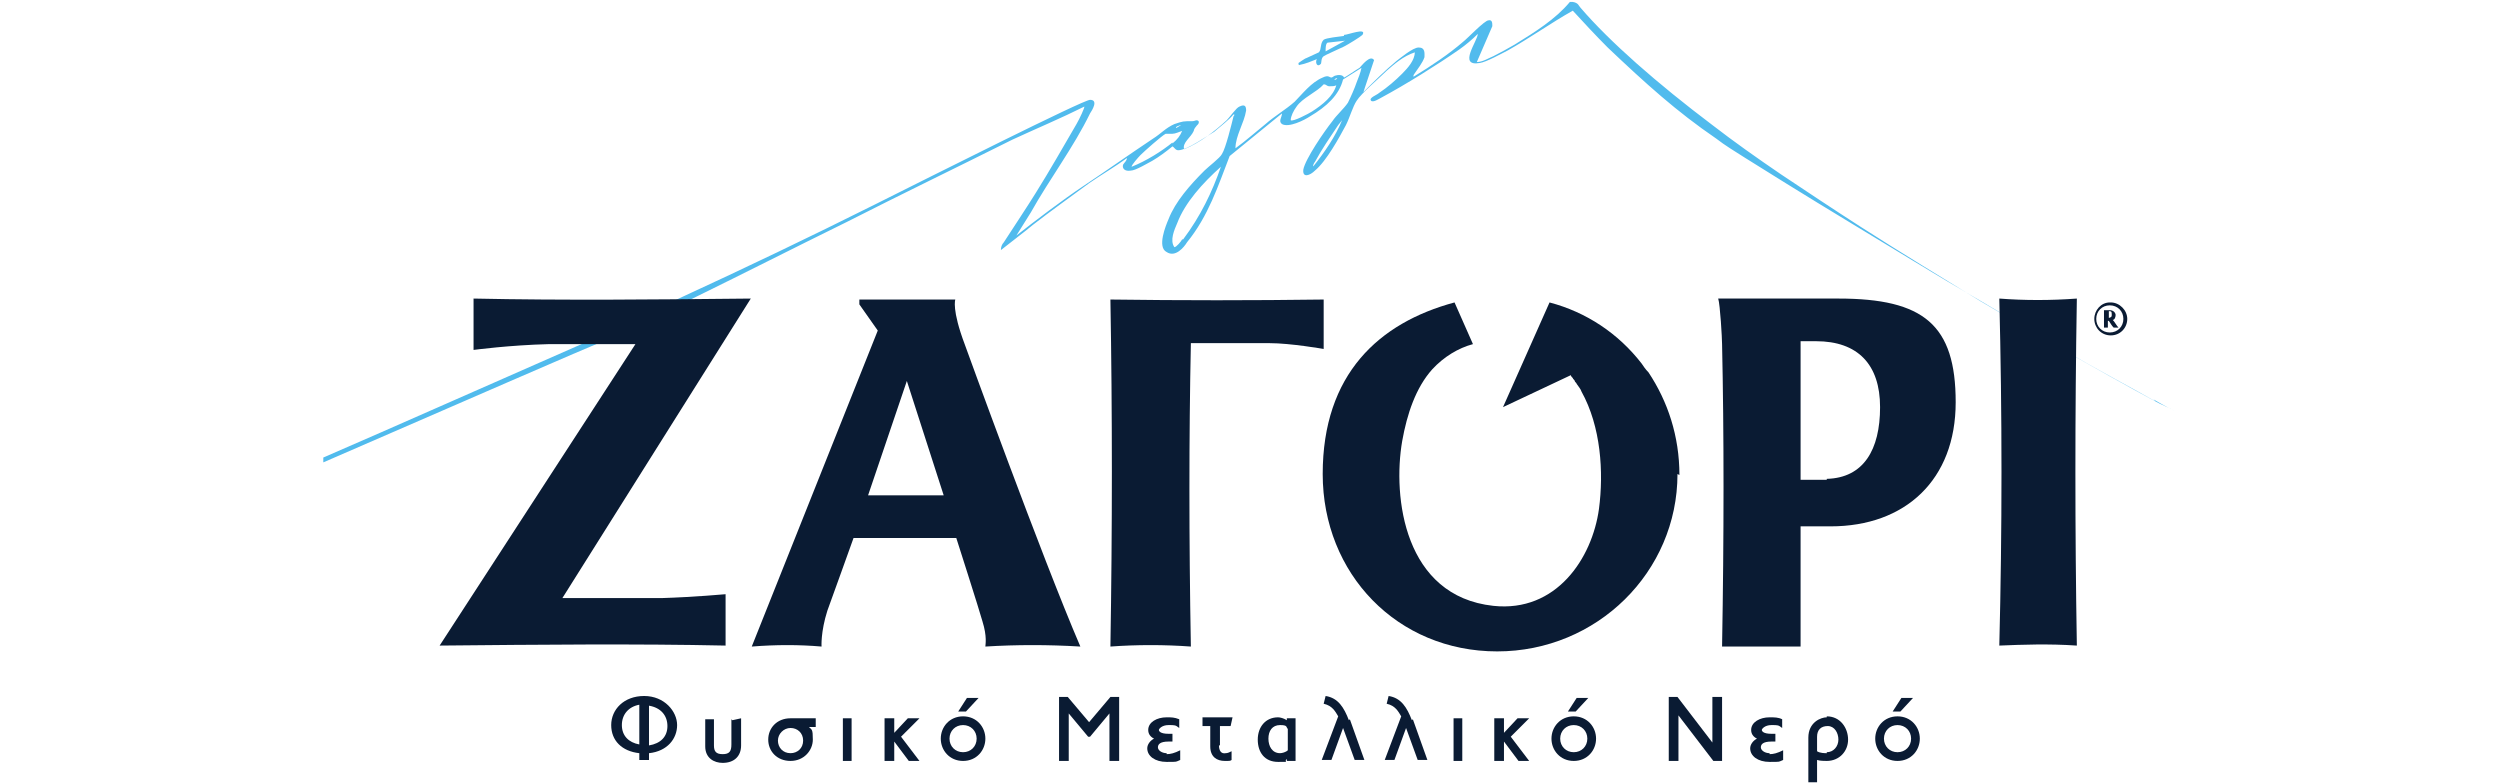
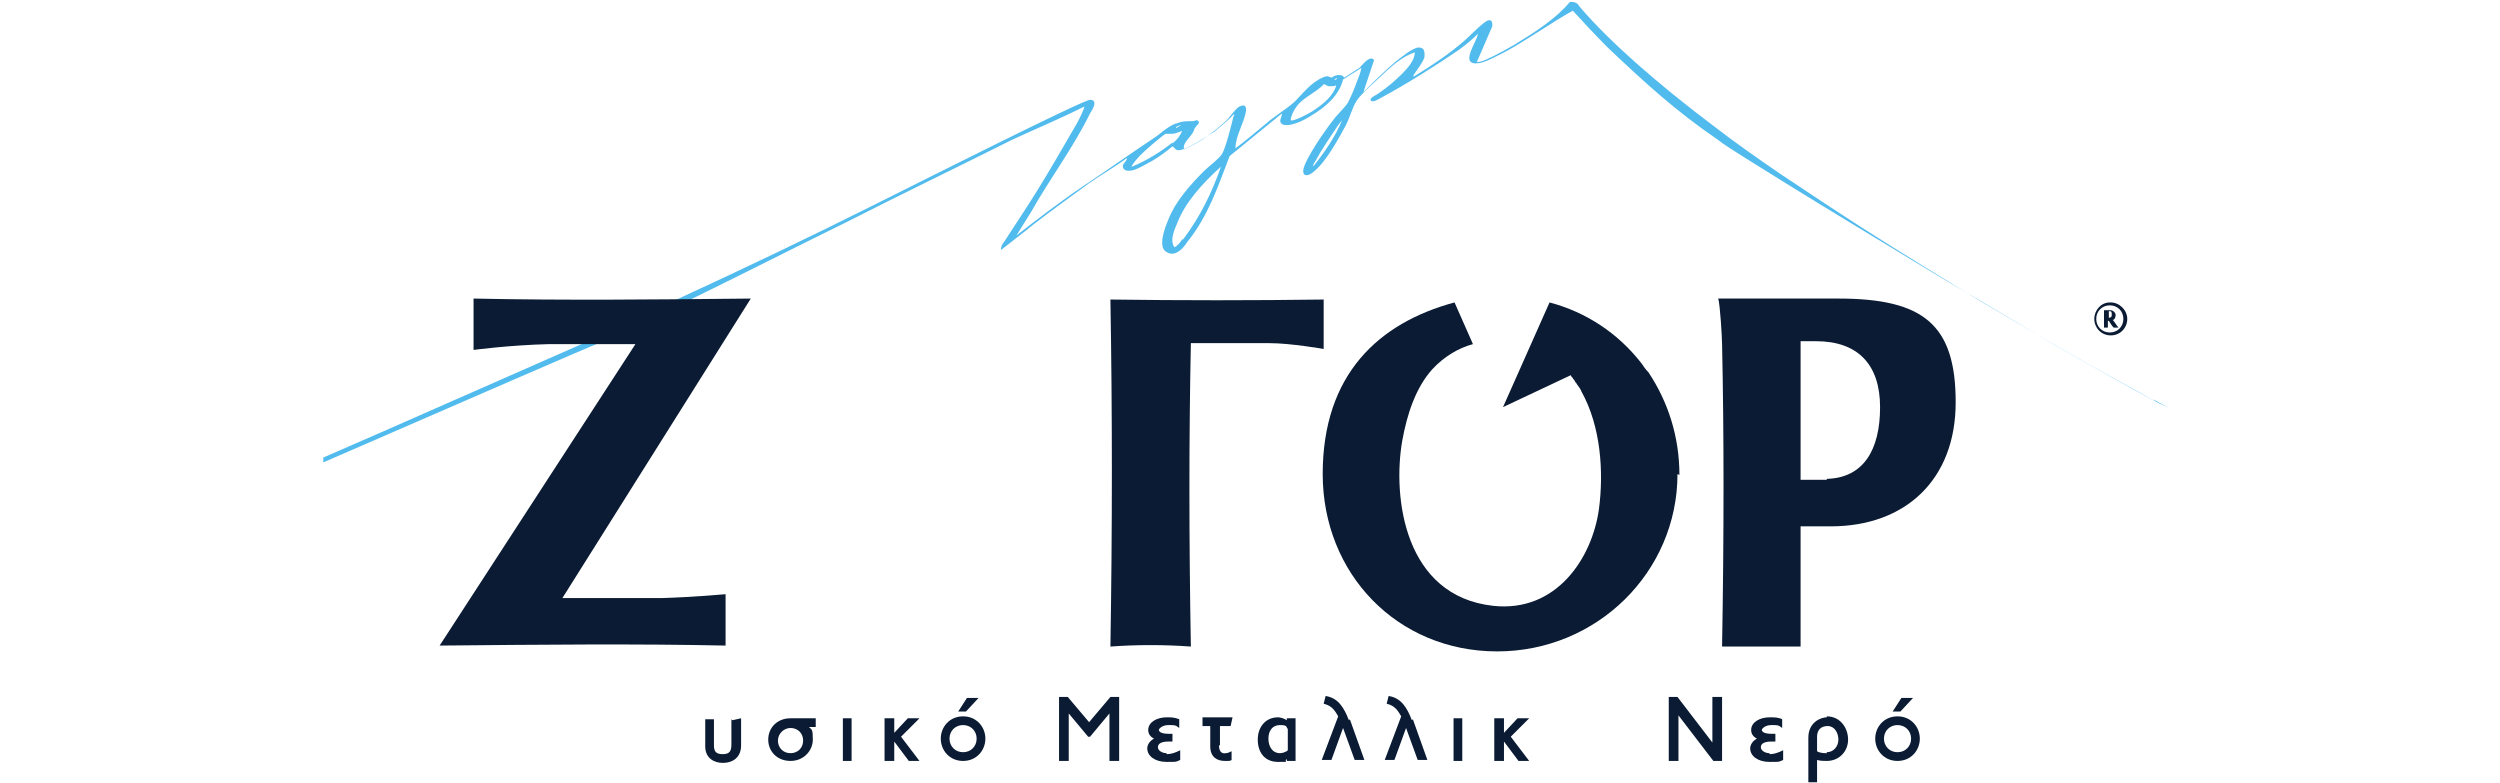
<svg xmlns="http://www.w3.org/2000/svg" version="1.1" viewBox="0 0 191.4 80.8" width="191.377" height="59.957">
  <defs>
    <style>
      .cls-1 {
        fill-rule: evenodd;
      }

      .cls-1, .cls-2 {
        fill: #0a1b33;
      }

      .cls-3 {
        fill: #51bbed;
      }
    </style>
  </defs>
  <g>
    <g id="Layer_1">
      <g>
        <path class="cls-3" d="M102.3,17.2c-.2,0,0-.4.1-.5.7-1.3,1.6-2.6,2.4-3.8l.4-.5c-.7,1.7-1.8,3.3-3,4.8M104.4,8.2c0,0,.2-.2.3-.1,0,0-.2.2-.3.1M102.1,11.5c-.3.2-2,1.1-2.2.9,0-.4.3-1,.6-1.4.6-.9,2.1-1.5,2.8-2.3.3,0,.3.2.6.2.3,0,.5,0,.7-.1-.3,1.1-1.4,2-2.5,2.7M88.7,24.7c-.1.2-.6.8-.8.8-.5-.7,0-1.8.3-2.5.8-2.1,2.6-4.1,4.5-5.8-.9,2.6-2.1,5.1-3.9,7.5M87.7,14.7c-1.1.9-2.7,1.9-4.2,2.5-.1-.1.7-1,.9-1.2.4-.4,2.2-2,2.6-2.2.2,0,.5,0,.7,0,.3,0,.7-.2,1-.3-.2.5-.5.9-1,1.3M88.6,12.9l-.5.3c-.2-.1.4-.3.5-.3M189.1,41.4c-2.1-1.2-5.7-3.1-10-5.6-2.4-1.4-5.1-3-8-4.7-3.9-2.4-8.2-5-12.4-7.7-2.8-1.8-5.5-3.6-8.2-5.4-2.5-1.7-4.9-3.4-7.1-5.1-5.7-4.3-10.6-8.6-13.6-12.1-.2-.2-.2-.5-.8-.6h-.3c-1.5,1.8-3.6,3.1-5.7,4.4-.7.4-1.4.8-2.2,1.2-.5.2-1.1.6-1.7.6l1.6-3.7c0-.3,0-.7-.4-.6-.4,0-2.2,1.9-2.6,2.2-1.5,1.3-3.3,2.5-5.1,3.6-.1,0,0-.2,0-.2.4-.6.9-1.2,1.1-1.8,0-.4.1-1-.6-1-.6,0-1.9,1.1-2.3,1.4-1.2,1-2.3,2.1-3.4,3.2l1.1-3.3c-.4-.6-1.3.6-1.5.8-.2.1-1.5,1-1.6,1-.1-.3-.6-.3-.9-.2-.1,0-.3.2-.4.2-.2,0-.3-.3-.9,0-1.2.5-2.1,1.7-2.9,2.5-.9.8-2.1,1.5-3,2.3-1,.8-2,1.7-3.1,2.5,0-1.3.9-2.6,1.1-3.9,0-.4-.1-.7-.7-.4-.3.1-1,1.1-1.3,1.4-1.2,1.1-2.7,2.3-4.4,3-.2-.7.7-1.2,1-1.9,0-.1.1-.3.2-.4.1-.2.4-.3.3-.6-.2-.2-.4,0-.6,0-1,0-1,0-1.9.3-.9.4-1.4,1-2.2,1.5-2.4,1.6-4.8,3.3-7.2,4.9-2.1,1.4-5,3.6-6.9,5.1l1.5-2.4c1.9-3.4,4.4-6.7,6.1-10.2.2-.3.9-1.4,0-1.4-.7,0-16.2,7.8-22.2,10.8-6.8,3.4-13.5,6.6-19.8,9.5-3.4,1.6-6.8,3.2-10,4.7C16.7,39.9,7.5,44,.1,47.2v.5c13.1-5.7,28.3-12.3,28.4-12.3.1,0,.3-.1.4-.2,3.7-1.7,6.9-3.2,9.9-4.7,4.9-2.4,9.4-4.7,15.3-7.6,5.5-2.8,11.5-5.7,17.1-8.5,2.6-1.2,5-2.2,7.4-3.4.1,0-.5,1.3-.8,1.8-1.4,2.4-2.7,4.7-4.2,7.1-.8,1.3-2.2,3.4-3.3,5.1-.2.2-.3.5-.3.8h0s0,0,0,0c1-.8,2.6-2,3.3-2.6,1.8-1.4,3.9-2.9,5.8-4.3,1.3-.9,2.7-1.7,3.9-2.6,0,.3-.3.5-.4.7-.1.4.2.7.8.6.5,0,1.8-.8,2.2-1,.7-.4,1.5-1,2.1-1.5.2.1.3.4.6.4.9,0,3-1.5,3.7-1.9.7-.6,1.5-1.2,2-1.8.2,0,0,.2,0,.2-.2.8-.8,3.3-1.2,3.9-.2.4-1.4,1.3-1.8,1.7-1.5,1.5-3,3.2-3.7,5-.3.7-1.2,2.9-.2,3.4.9.6,1.8-.5,2.1-1,2.2-2.7,3.2-5.8,4.4-8.9l5.4-4.4c0,.4-.4.8,0,1.1.7.4,2.3-.4,2.9-.8,1.7-1,3-2.2,3.4-3.8l1.9-1.2c-.1.5-.3,1-.5,1.5-.2.6-.6,1.5-.9,2.1-.4.6-1.2,1.3-1.6,1.9-.8,1-2.8,3.9-3,5-.1.9.7.6,1.2.1,1.2-1,2.5-3.4,3.2-4.7.4-.8.7-1.9,1.1-2.5.5-.8,2.3-2.3,3.1-3.1.8-.7,1.7-1.5,2.9-1.9,0,.8-.7,1.6-1.3,2.2-.7.7-1.5,1.4-2.4,2-.2.2-1.1.5-.8.8.2.2.8-.2,1-.3,2.6-1.4,5.8-3.4,8.1-5,.7-.5,1.3-1,1.9-1.6,0,.7-2.1,3.4.2,3,.7-.1,2.3-1,2.9-1.3,2.3-1.3,4.4-2.8,6.7-4.1,1,1.1,2.5,2.7,3.6,3.8,3.9,3.7,7.1,6.6,11.2,9.4.9.7,1.9,1.3,3,2,1.6,1,5.9,3.7,11.2,6.9,4,2.4,8.5,5.2,13,7.8,2.7,1.6,5.4,3.2,7.9,4.7,4,2.3,7.6,4.3,10,5.6.9.5,1.7.8,2.2,1.1-.2-.1-1-.5-2.2-1.2" />
-         <path class="cls-3" d="M103.5,5.2c0-.2,0-.7.2-.8l1.8-.2-2,1.1ZM105.4,3.7c-.6.1-1.8.2-2.1.4-.4.4-.2,1-.5,1.3,0,0-1.1.5-1.3.6-.1,0-.8.5-.8.5,0,0,0,.3.1.2.6-.1,1.3-.4,1.8-.6-.2.3,0,.9.4.5.1-.1,0-.6.3-.8.1-.1,1.7-.8,2.1-1,.4-.2,1.7-1,1.9-1.2.5-.8-1.5,0-1.9,0" />
-         <path class="cls-2" d="M33.7,76.8v-4c1.2.2,1.9,1,1.9,2.1s-.7,1.8-1.9,2M32.7,76.8c-1.1-.2-1.8-.9-1.8-2s.7-1.9,1.8-2.1v4ZM33.2,71.8c-2.1,0-3.4,1.4-3.4,3s1.1,2.7,2.9,2.9v.7h1v-.7c1.9-.2,2.9-1.5,2.9-2.9s-1.3-3-3.4-3" />
        <path class="cls-2" d="M42.2,74.2v2.6c0,.7-.2,1-.9,1s-.9-.3-.9-.9v-2.7h-.9v2.8c0,1.2.9,1.7,1.8,1.7,1.2,0,1.9-.7,1.9-1.8v-2.8l-.9.2ZM42.2,74.2" />
        <path class="cls-2" d="M48.3,77.7c-.8,0-1.3-.6-1.3-1.3s.6-1.3,1.3-1.3,1.3.5,1.3,1.3-.6,1.3-1.3,1.3M51,74.1h-2.7c-1.4,0-2.3,1-2.3,2.2s.9,2.2,2.3,2.2,2.3-1.1,2.3-2.2-.1-1-.4-1.3h.7v-.9ZM51,74.1" />
        <rect class="cls-2" x="53.7" y="74.1" width=".9" height="4.4" />
        <path class="cls-2" d="M59.7,76l1.9-1.9h-1.2l-1.4,1.5v-1.5h-1v4.4h1v-2l1.5,2h1.1l-1.9-2.5ZM59.7,76" />
        <path class="cls-2" d="M66.1,77.6c-.8,0-1.4-.6-1.4-1.4s.6-1.4,1.4-1.4,1.4.6,1.4,1.4-.6,1.4-1.4,1.4M66.1,73.9c-1.4,0-2.3,1.1-2.3,2.3s.9,2.3,2.3,2.3,2.3-1.1,2.3-2.3-.9-2.3-2.3-2.3M66.5,72l-.9,1.4h.8l1.3-1.4h-1.2ZM66.5,72" />
        <path class="cls-2" d="M81.3,71.9l-2.2,2.6-2.2-2.6h-.9v6.6h1v-4.9l2,2.4h.2l2-2.4v4.9h1v-6.6h-.9ZM81.3,71.9" />
        <path class="cls-2" d="M87.1,77.7c-.5,0-.9-.3-.9-.6s.2-.6,1.1-.6h.4v-.8h-.4c-.9,0-1-.3-1-.4s.3-.5,1-.5.7,0,1.1.3v-.9c-.5-.2-.8-.2-1.3-.2-1,0-1.9.5-1.9,1.3,0,.4.2.7.6.9-.4.2-.7.6-.7,1,0,.8.8,1.4,2,1.4s.9,0,1.4-.2v-1c-.6.3-1,.4-1.4.4" />
        <path class="cls-2" d="M92.6,76.9v-2h1.1l.2-.9h-3.1v.9h.8v2.1c0,1.1.7,1.5,1.5,1.5s.2,0,.3,0c.1,0,.3,0,.4-.1v-.9c-.2.1-.4.2-.6.2-.5.1-.7-.3-.7-.8" />
        <path class="cls-2" d="M99.6,77.4c-.2.2-.6.3-.8.3-.8,0-1.2-.7-1.2-1.5s.4-1.4,1.2-1.4.6.2.8.4v2.2ZM99.5,74.1v.2c-.3-.2-.7-.3-.9-.3-1.3,0-2.1,1-2.1,2.3s.7,2.3,2.1,2.3.5,0,.9-.3v.2h.9v-4.4h-.9ZM99.5,74.1" />
        <path class="cls-2" d="M105.9,74.3c-.5-1.3-1.1-2.3-2.4-2.5l-.2.8c.9.2,1.2.8,1.5,1.3l-1.7,4.5h1l1.2-3.3,1.2,3.3h1l-1.5-4.2ZM105.9,74.3" />
        <path class="cls-2" d="M112.4,74.3c-.5-1.3-1.1-2.3-2.4-2.5l-.2.8c.9.2,1.2.8,1.5,1.3l-1.7,4.5h1l1.2-3.3,1.2,3.3h1l-1.5-4.2ZM112.4,74.3" />
        <rect class="cls-2" x="116.7" y="74.1" width=".9" height="4.4" />
        <path class="cls-2" d="M122.6,76l1.9-1.9h-1.2l-1.4,1.5v-1.5h-1v4.4h1v-2l1.5,2h1.1l-1.9-2.5ZM122.6,76" />
-         <path class="cls-2" d="M129.1,77.6c-.8,0-1.4-.6-1.4-1.4s.6-1.4,1.4-1.4,1.4.6,1.4,1.4-.6,1.4-1.4,1.4M129.1,73.9c-1.4,0-2.3,1.1-2.3,2.3s.9,2.3,2.3,2.3,2.3-1.1,2.3-2.3-.9-2.3-2.3-2.3M129.4,72l-.9,1.4h.8l1.3-1.4h-1.2ZM129.4,72" />
        <path class="cls-2" d="M143.4,71.9v4.7l-3.6-4.7h-.9v6.6h1v-4.7l3.6,4.7h.9v-6.6h-1ZM143.4,71.9" />
        <path class="cls-2" d="M149.3,77.7c-.5,0-.9-.3-.9-.6s.2-.6,1.1-.6h.4v-.8h-.4c-.9,0-1-.3-1-.4s.3-.5,1-.5.7,0,1.1.3v-.9c-.4-.2-.8-.2-1.3-.2-1,0-1.9.5-1.9,1.3,0,.4.2.7.6.9-.4.2-.7.6-.7,1,0,.8.8,1.4,2,1.4s.9,0,1.4-.2v-1c-.6.3-1,.4-1.4.4" />
        <path class="cls-2" d="M155.2,77.7c-.2,0-.7,0-1-.2v-1.5c0-.7.4-1.1,1.1-1.1s1.1.7,1.1,1.4-.5,1.3-1.2,1.3M155.2,74c-.6,0-1.9.5-1.9,2.1v4.6h.9v-2.3c.3.1.8.1,1,.1,1.3,0,2.2-1,2.2-2.2s-.8-2.4-2.2-2.4" />
        <path class="cls-2" d="M162.5,77.6c-.8,0-1.4-.6-1.4-1.4s.6-1.4,1.4-1.4,1.4.6,1.4,1.4-.6,1.4-1.4,1.4M162.5,73.9c-1.4,0-2.3,1.1-2.3,2.3s.9,2.3,2.3,2.3,2.3-1.1,2.3-2.3-.9-2.3-2.3-2.3M162.9,72l-.9,1.4h.8l1.3-1.4h-1.2ZM162.9,72" />
        <path class="cls-2" d="M184.4,34.3c-.8,0-1.4-.6-1.4-1.4s.6-1.4,1.4-1.4,1.4.6,1.4,1.4-.6,1.4-1.4,1.4M184.4,31.2c-.9,0-1.6.8-1.6,1.7s.7,1.7,1.7,1.7,1.7-.8,1.7-1.7-.8-1.7-1.7-1.7" />
        <path class="cls-2" d="M184.4,32.8h-.1v-.7h0c.2,0,.3,0,.3.3s0,.3-.3.4M184.7,33c.2,0,.3-.3.3-.5s-.2-.5-.6-.5h-.6s0,.2,0,.2v1.6c.1,0,.3,0,.4,0v-.7h.1c.2.3.3.5.5.7.2,0,.3,0,.5,0-.2-.2-.4-.6-.6-.8" />
        <path class="cls-2" d="M155.2,49.5h-2.7s0-10.8,0-14.3h1.6c4.3,0,6.6,2.4,6.6,6.8s-1.7,7.3-5.5,7.4M156.3,30.8h-12.3c.2.6.4,4.1.4,4.7.2,9.1.2,19.8,0,31.2h8.1v-12.4h3.1c7.7,0,12.9-4.8,12.9-12.8s-3.3-10.7-12.1-10.7" />
        <path class="cls-2" d="M81.3,66.7c2.7-.2,5.6-.2,8.3,0-.2-11.1-.2-21.7,0-31.3h8.1c2.2,0,5.6.6,5.6.6v-5.1c-7.3.1-14.8.1-22,0,.2,11.7.2,23.6,0,35.8" />
        <path class="cls-2" d="M24.7,61.8l19.5-31c-9.7.1-19.3.2-28.6,0v5.3s3.7-.5,7.8-.6h8.9s-20.2,31.1-20.2,31.1c10.4-.1,20.3-.2,29.5,0v-5.3s-3.3.3-6.6.4h-10.3ZM24.7,61.8" />
-         <path class="cls-2" d="M56.3,51.1l4-11.8,3.8,11.8h-7.8ZM66.3,35.6c-1.4-3.7-1-4.7-1-4.7h0s-9.9,0-9.9,0v.5l1.9,2.7-13,32.6c2.5-.2,4.9-.2,7.2,0,0,0-.1-1.5.6-3.7.9-2.5,2.1-5.8,2.7-7.5h10.6s2.4,7.5,2.7,8.6c.5,1.6.3,2.4.3,2.6,3.2-.2,6.5-.2,9.8,0-4-9.3-11.9-31.1-11.9-31.1" />
-         <path class="cls-2" d="M181,30.8c-2.7.2-5.4.2-8,0,.3,11.9.3,23.9,0,35.8,2.4-.1,5.1-.2,8,0-.2-11.9-.2-23.9,0-35.8" />
        <path class="cls-1" d="M139.8,48.9c0,10.1-8.3,18.3-18.6,18.3s-18-8-18-18.3,5.8-15.6,13.6-17.7l1.9,4.3c-1.5.4-3,1.3-4.2,2.6-1.7,1.9-2.6,4.6-3.1,7.4-1,5.8.2,16,9.4,17,6.5.7,10.2-4.9,10.9-10,.5-3.8.2-8.5-1.8-12.1-.1-.3-.3-.5-.5-.8,0-.1-.2-.2-.2-.3,0-.1-.2-.2-.2-.3-.1-.1-.2-.2-.2-.3l-7,3.3,4.8-10.8c3.8,1,7.1,3.2,9.5,6.3.2.3.4.6.7.9,2,3,3.2,6.6,3.2,10.6" />
        <path class="cls-1" d="M129.2,39.2c0-.1-.2-.2-.2-.3,0,0,.2.2.2.3" />
      </g>
    </g>
  </g>
</svg>